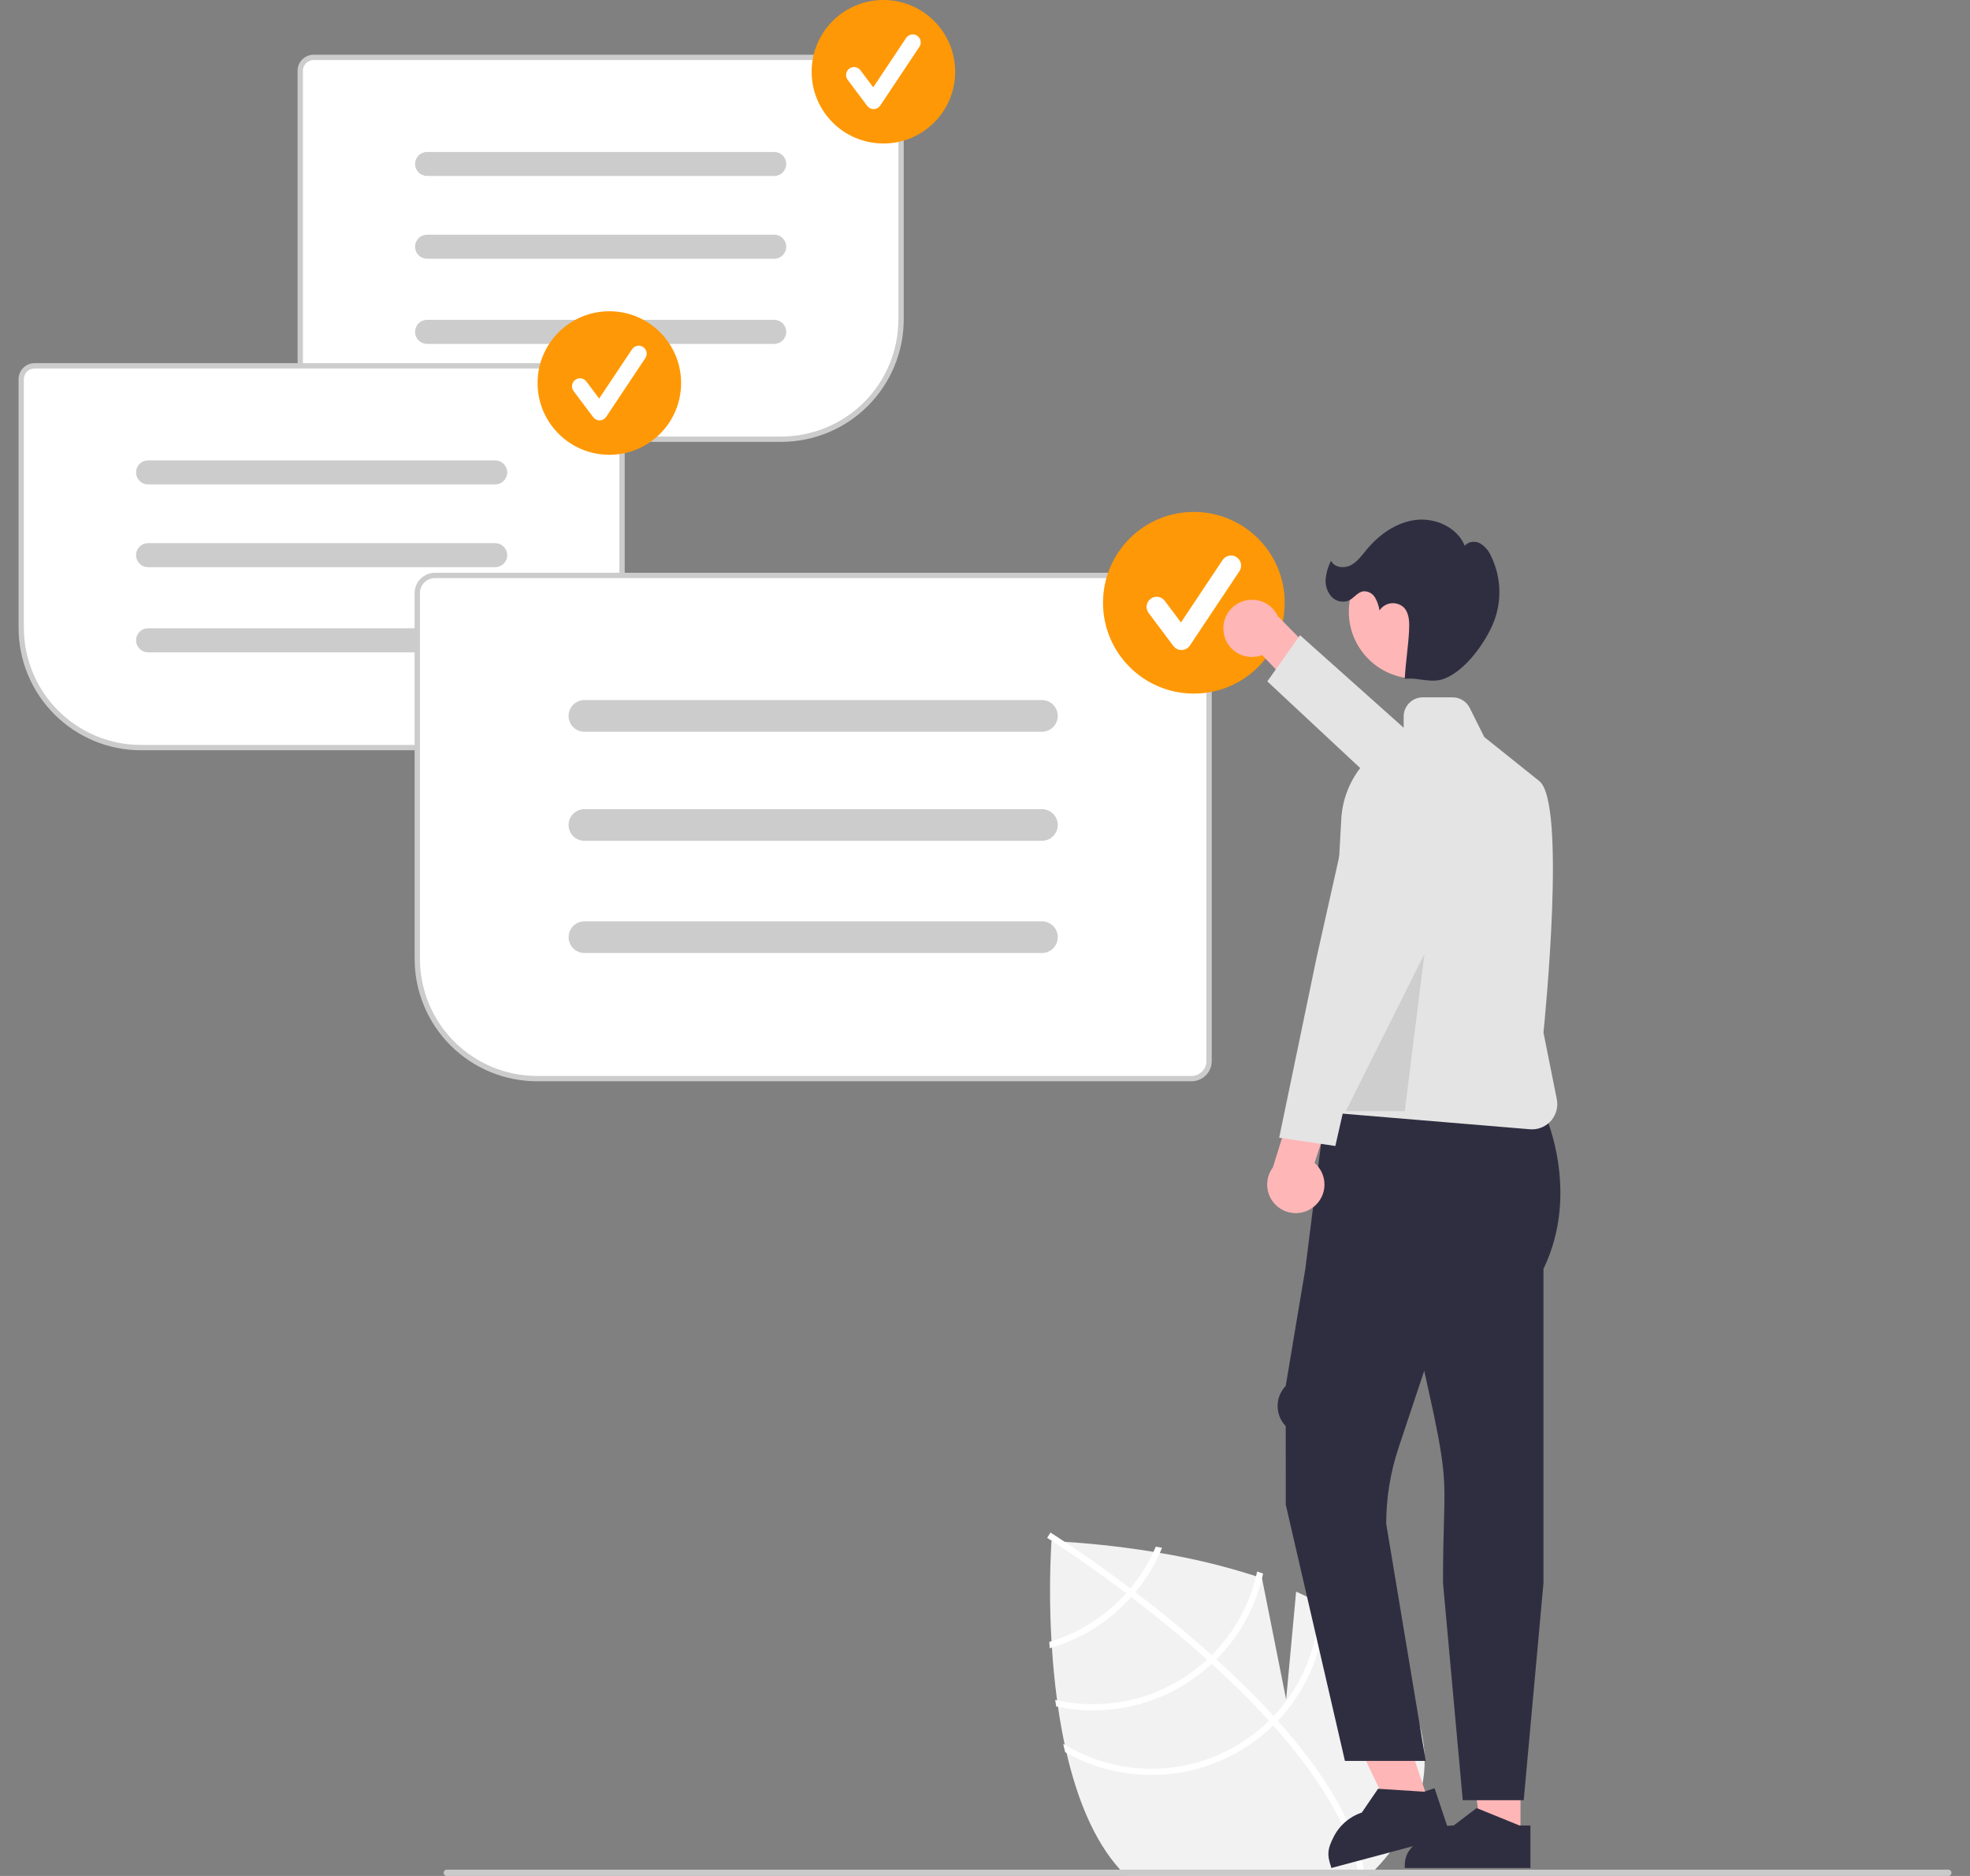
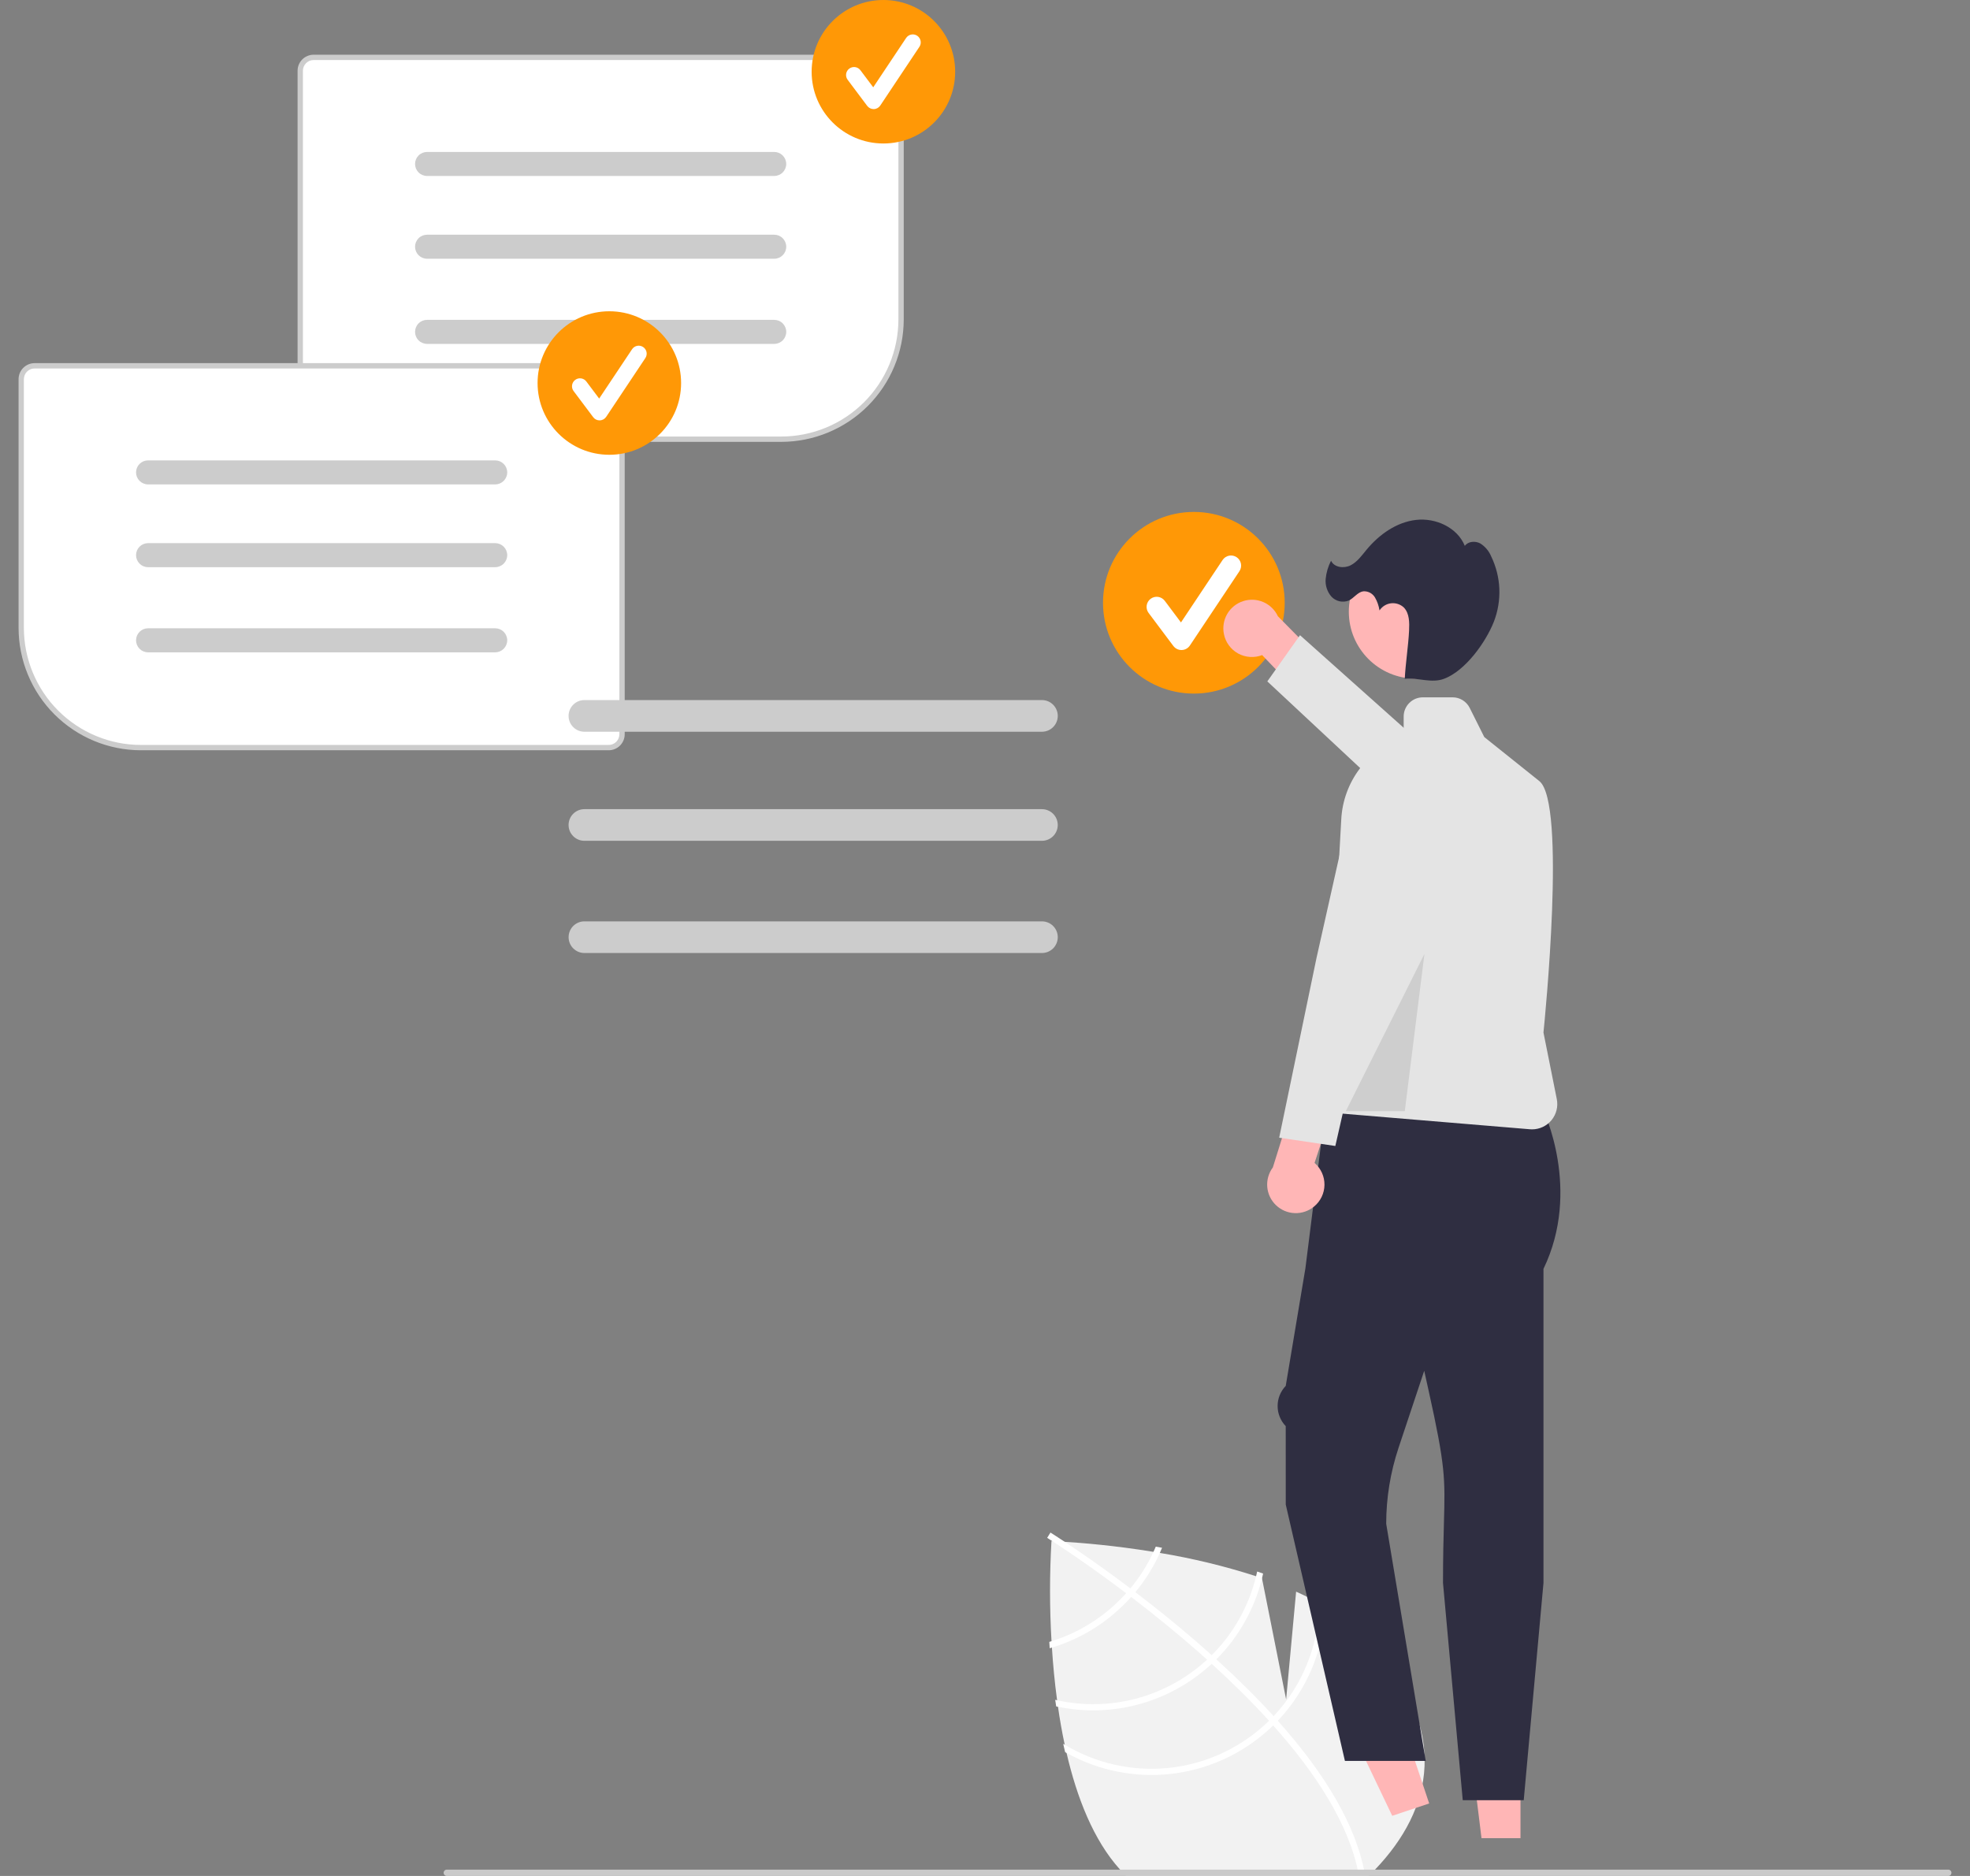
<svg xmlns="http://www.w3.org/2000/svg" width="84" height="80" viewBox="0 0 84 80" fill="none">
  <rect x="0" y="0" width="84" height="80" fill="#808080" stroke="none" />
  <g clip-path="url(#clip0_8369_7663)">
    <path d="M58.63 79.73C58.544 79.821 58.454 79.91 58.364 80H48.014C47.929 79.913 47.845 79.823 47.761 79.73C47.758 79.727 47.754 79.722 47.751 79.719C46.627 78.473 45.919 76.662 45.477 74.753C45.449 74.637 45.424 74.52 45.399 74.402C45.283 73.865 45.189 73.323 45.112 72.785C45.098 72.692 45.085 72.599 45.074 72.506C44.969 71.734 44.899 70.973 44.853 70.26C44.848 70.168 44.842 70.078 44.836 69.989C44.753 68.568 44.752 67.144 44.834 65.723C44.834 65.723 44.848 65.723 44.874 65.724C44.95 65.727 45.133 65.735 45.401 65.751C46.142 65.796 47.54 65.91 49.184 66.178C49.274 66.192 49.364 66.208 49.455 66.224C50.846 66.454 52.217 66.786 53.559 67.218C53.643 67.246 53.726 67.275 53.81 67.303L53.811 67.309L54.84 72.472L55.266 67.876C55.606 68.029 55.936 68.193 56.252 68.367C56.341 68.416 56.427 68.465 56.512 68.515C57.236 68.925 57.893 69.443 58.46 70.051C61.835 73.792 61.113 77.135 58.63 79.73Z" fill="#F2F2F2" />
    <path d="M54.306 73.183L54.485 73.382C56.559 75.703 57.797 77.857 58.178 79.817C58.184 79.845 58.188 79.874 58.194 79.902L58.062 79.927L57.934 79.95C57.545 77.813 56.096 75.605 54.287 73.58C54.23 73.514 54.171 73.447 54.111 73.382C53.337 72.532 52.506 71.716 51.666 70.953C51.601 70.893 51.535 70.834 51.468 70.774C50.354 69.773 49.233 68.867 48.233 68.103C48.162 68.049 48.091 67.996 48.02 67.943C46.322 66.658 45.005 65.806 44.711 65.619C44.676 65.596 44.656 65.583 44.651 65.58L44.721 65.469L44.721 65.467L44.791 65.356C44.796 65.359 44.863 65.4 44.985 65.479C45.442 65.774 46.671 66.585 48.199 67.737C48.267 67.79 48.339 67.843 48.409 67.897C49.221 68.516 50.11 69.225 51.007 70.001C51.232 70.196 51.452 70.39 51.667 70.584C51.734 70.643 51.801 70.703 51.865 70.762C52.774 71.587 53.587 72.394 54.306 73.183Z" fill="white" />
    <path d="M49.282 65.957C49.251 66.031 49.218 66.105 49.184 66.178C48.925 66.738 48.593 67.263 48.198 67.738C48.14 67.806 48.081 67.875 48.02 67.943C47.854 68.126 47.678 68.302 47.491 68.473C46.727 69.165 45.821 69.682 44.836 69.989C44.805 69.999 44.774 70.009 44.742 70.018C44.748 70.108 44.754 70.196 44.759 70.288C44.791 70.279 44.822 70.27 44.853 70.26C45.898 69.945 46.859 69.401 47.668 68.669C47.866 68.49 48.054 68.302 48.232 68.103C48.293 68.036 48.352 67.967 48.409 67.898C48.832 67.39 49.184 66.827 49.455 66.224C49.487 66.151 49.519 66.079 49.549 66.005C49.459 65.989 49.369 65.973 49.282 65.957Z" fill="white" />
    <path d="M53.605 67.017C53.592 67.084 53.576 67.151 53.559 67.218C53.251 68.493 52.596 69.659 51.666 70.584C51.602 70.649 51.536 70.713 51.468 70.774C51.449 70.793 51.427 70.813 51.407 70.832C50.561 71.595 49.545 72.145 48.443 72.437C47.342 72.728 46.186 72.752 45.074 72.506C45.047 72.502 45.02 72.495 44.994 72.489C45.008 72.582 45.02 72.676 45.035 72.769C45.061 72.775 45.086 72.781 45.112 72.785C46.253 73.021 47.434 72.985 48.558 72.68C49.682 72.375 50.719 71.809 51.584 71.028C51.611 71.003 51.639 70.979 51.665 70.953C51.733 70.889 51.799 70.826 51.865 70.762C52.816 69.81 53.489 68.616 53.811 67.309C53.828 67.241 53.844 67.173 53.858 67.105C53.774 67.075 53.691 67.046 53.605 67.017Z" fill="white" />
    <path d="M56.252 68.176C56.254 68.239 56.254 68.304 56.252 68.367C56.234 70.16 55.538 71.88 54.306 73.183C54.242 73.251 54.176 73.316 54.111 73.382C54.039 73.451 53.968 73.521 53.894 73.586C52.752 74.615 51.311 75.25 49.781 75.397C48.252 75.543 46.716 75.195 45.399 74.402C45.377 74.39 45.355 74.377 45.334 74.364C45.361 74.484 45.388 74.602 45.417 74.72C45.438 74.731 45.457 74.743 45.478 74.753C46.832 75.508 48.389 75.82 49.93 75.647C51.471 75.473 52.919 74.822 54.071 73.784C54.145 73.717 54.218 73.65 54.287 73.58C54.355 73.515 54.42 73.449 54.485 73.381C55.735 72.063 56.456 70.331 56.512 68.515C56.515 68.454 56.516 68.392 56.516 68.331C56.429 68.278 56.341 68.227 56.252 68.176Z" fill="white" />
    <path d="M33.316 18.786H13.372C13.206 18.786 13.046 18.72 12.929 18.602C12.812 18.485 12.746 18.326 12.746 18.16V3.016C12.746 2.85 12.812 2.691 12.929 2.574C13.046 2.456 13.206 2.39 13.372 2.39H37.852C38.018 2.39 38.177 2.456 38.294 2.574C38.412 2.691 38.478 2.85 38.478 3.016V13.624C38.476 14.992 37.932 16.304 36.964 17.272C35.996 18.24 34.684 18.784 33.316 18.786Z" fill="white" />
    <path d="M33.316 18.843H13.372C13.191 18.842 13.017 18.77 12.889 18.642C12.761 18.514 12.689 18.341 12.689 18.16V3.016C12.689 2.835 12.761 2.662 12.889 2.534C13.017 2.406 13.191 2.334 13.372 2.333H37.852C38.033 2.334 38.206 2.406 38.334 2.534C38.462 2.662 38.534 2.835 38.535 3.016V13.624C38.533 15.007 37.983 16.334 37.004 17.312C36.026 18.291 34.699 18.841 33.316 18.843ZM13.372 2.56C13.251 2.561 13.135 2.609 13.05 2.694C12.964 2.78 12.916 2.895 12.916 3.016V18.16C12.916 18.281 12.964 18.396 13.05 18.482C13.135 18.567 13.251 18.616 13.372 18.616H33.316C34.639 18.614 35.908 18.088 36.844 17.152C37.78 16.216 38.306 14.947 38.308 13.624V3.016C38.307 2.895 38.26 2.78 38.174 2.694C38.089 2.609 37.973 2.561 37.852 2.56H13.372Z" fill="#CCCCCC" />
    <path d="M33.013 7.504H18.211C18.075 7.504 17.944 7.45 17.848 7.354C17.752 7.258 17.698 7.128 17.698 6.992C17.698 6.856 17.752 6.726 17.848 6.63C17.944 6.534 18.075 6.48 18.211 6.48H33.013C33.148 6.48 33.278 6.534 33.374 6.63C33.47 6.726 33.524 6.856 33.524 6.992C33.524 7.128 33.47 7.258 33.374 7.354C33.278 7.45 33.148 7.504 33.013 7.504Z" fill="#CCCCCC" />
    <path d="M33.013 11.034H18.211C18.075 11.034 17.944 10.98 17.848 10.884C17.752 10.788 17.698 10.658 17.698 10.522C17.698 10.386 17.752 10.256 17.848 10.159C17.944 10.063 18.075 10.009 18.211 10.009H33.013C33.148 10.009 33.279 10.063 33.375 10.159C33.471 10.256 33.525 10.386 33.525 10.522C33.525 10.658 33.471 10.788 33.375 10.884C33.279 10.98 33.148 11.034 33.013 11.034Z" fill="#CCCCCC" />
    <path d="M33.013 14.665H18.211C18.075 14.665 17.944 14.611 17.848 14.515C17.752 14.419 17.698 14.288 17.698 14.152C17.698 14.017 17.752 13.886 17.848 13.79C17.944 13.694 18.075 13.64 18.211 13.64H33.013C33.148 13.64 33.279 13.694 33.375 13.79C33.471 13.886 33.525 14.017 33.525 14.152C33.525 14.288 33.471 14.419 33.375 14.515C33.279 14.611 33.148 14.665 33.013 14.665Z" fill="#CCCCCC" />
    <path d="M37.668 6.119C39.358 6.119 40.728 4.75 40.728 3.06C40.728 1.37 39.358 0 37.668 0C35.978 0 34.608 1.37 34.608 3.06C34.608 4.75 35.978 6.119 37.668 6.119Z" fill="#FF9806" />
    <path d="M37.251 4.652C37.198 4.652 37.146 4.64 37.099 4.616C37.051 4.593 37.01 4.558 36.978 4.516L36.144 3.403C36.117 3.367 36.097 3.327 36.086 3.283C36.075 3.24 36.073 3.195 36.079 3.151C36.085 3.106 36.1 3.064 36.123 3.025C36.146 2.987 36.176 2.953 36.212 2.927C36.248 2.9 36.288 2.88 36.332 2.869C36.375 2.858 36.42 2.856 36.464 2.862C36.508 2.868 36.551 2.883 36.589 2.906C36.628 2.929 36.661 2.959 36.688 2.995L37.234 3.723L38.637 1.619C38.687 1.544 38.765 1.492 38.853 1.474C38.942 1.456 39.034 1.474 39.109 1.524C39.184 1.575 39.236 1.652 39.254 1.741C39.272 1.829 39.254 1.921 39.203 1.996L37.534 4.501C37.504 4.546 37.463 4.583 37.416 4.61C37.368 4.636 37.315 4.651 37.26 4.652C37.257 4.652 37.254 4.652 37.251 4.652Z" fill="white" />
    <path d="M25.954 31.939H6.01C4.642 31.937 3.33 31.393 2.362 30.425C1.394 29.457 0.85 28.145 0.848 26.776V16.169C0.848 16.003 0.914 15.844 1.032 15.727C1.149 15.609 1.308 15.543 1.474 15.543H25.954C26.12 15.543 26.279 15.609 26.397 15.727C26.514 15.844 26.58 16.003 26.58 16.169V31.313C26.58 31.479 26.514 31.638 26.397 31.755C26.279 31.872 26.12 31.938 25.954 31.939Z" fill="white" />
    <path d="M25.954 31.995H6.01C4.627 31.994 3.3 31.444 2.322 30.465C1.343 29.487 0.793 28.16 0.792 26.776V16.169C0.792 15.988 0.864 15.815 0.992 15.687C1.12 15.559 1.293 15.486 1.474 15.486H25.954C26.135 15.486 26.309 15.559 26.437 15.687C26.565 15.815 26.637 15.988 26.637 16.169V31.313C26.637 31.494 26.565 31.667 26.437 31.795C26.309 31.923 26.135 31.995 25.954 31.995ZM1.474 15.713C1.353 15.713 1.238 15.761 1.152 15.847C1.067 15.932 1.019 16.048 1.018 16.169V26.776C1.02 28.1 1.546 29.369 2.482 30.305C3.418 31.241 4.687 31.767 6.01 31.768H25.954C26.075 31.768 26.191 31.72 26.277 31.635C26.362 31.549 26.41 31.433 26.41 31.313V16.169C26.41 16.048 26.362 15.932 26.277 15.847C26.191 15.761 26.075 15.713 25.954 15.713H1.474Z" fill="#CCCCCC" />
    <path d="M21.115 20.657H6.313C6.177 20.657 6.047 20.603 5.951 20.507C5.855 20.411 5.801 20.281 5.801 20.145C5.801 20.009 5.855 19.879 5.951 19.783C6.047 19.687 6.177 19.633 6.313 19.633H21.115C21.251 19.633 21.381 19.687 21.477 19.783C21.573 19.879 21.628 20.009 21.628 20.145C21.628 20.281 21.573 20.411 21.477 20.507C21.381 20.603 21.251 20.657 21.115 20.657Z" fill="#CCCCCC" />
    <path d="M21.115 24.187H6.313C6.177 24.187 6.047 24.133 5.951 24.037C5.855 23.941 5.801 23.811 5.801 23.675C5.801 23.539 5.855 23.408 5.951 23.312C6.047 23.216 6.177 23.162 6.313 23.162H21.115C21.251 23.162 21.381 23.216 21.477 23.312C21.573 23.408 21.628 23.539 21.628 23.675C21.628 23.811 21.573 23.941 21.477 24.037C21.381 24.133 21.251 24.187 21.115 24.187Z" fill="#CCCCCC" />
    <path d="M21.115 27.818H6.313C6.177 27.818 6.047 27.764 5.951 27.668C5.855 27.571 5.801 27.441 5.801 27.305C5.801 27.169 5.855 27.039 5.951 26.943C6.047 26.847 6.177 26.793 6.313 26.793H21.115C21.251 26.793 21.381 26.847 21.477 26.943C21.573 27.039 21.628 27.169 21.628 27.305C21.628 27.441 21.573 27.571 21.477 27.668C21.381 27.764 21.251 27.818 21.115 27.818Z" fill="#CCCCCC" />
    <path d="M25.982 19.394C27.672 19.394 29.042 18.024 29.042 16.334C29.042 14.644 27.672 13.274 25.982 13.274C24.292 13.274 22.922 14.644 22.922 16.334C22.922 18.024 24.292 19.394 25.982 19.394Z" fill="#FF9806" />
    <path d="M25.565 17.927C25.512 17.927 25.46 17.914 25.413 17.891C25.365 17.867 25.324 17.833 25.293 17.79L24.458 16.677C24.431 16.642 24.411 16.601 24.4 16.558C24.389 16.514 24.387 16.469 24.393 16.425C24.399 16.381 24.414 16.338 24.437 16.3C24.46 16.261 24.49 16.228 24.526 16.201C24.562 16.174 24.602 16.154 24.645 16.143C24.689 16.132 24.734 16.13 24.778 16.136C24.822 16.143 24.865 16.157 24.903 16.18C24.942 16.203 24.976 16.233 25.002 16.269L25.548 16.997L26.951 14.893C27.001 14.818 27.079 14.766 27.168 14.748C27.256 14.73 27.348 14.749 27.423 14.799C27.498 14.849 27.55 14.927 27.568 15.015C27.586 15.104 27.567 15.196 27.517 15.271L25.848 17.775C25.818 17.82 25.777 17.858 25.73 17.884C25.682 17.91 25.629 17.925 25.574 17.926C25.571 17.927 25.568 17.927 25.565 17.927Z" fill="white" />
-     <path d="M50.804 46.054H22.898C21.529 46.052 20.217 45.508 19.25 44.54C18.282 43.572 17.737 42.26 17.736 40.892V25.29C17.736 25.076 17.821 24.871 17.973 24.72C18.124 24.568 18.329 24.483 18.543 24.483H50.804C51.018 24.483 51.223 24.568 51.374 24.72C51.526 24.871 51.611 25.076 51.611 25.29V45.247C51.611 45.461 51.526 45.666 51.374 45.817C51.223 45.969 51.018 46.054 50.804 46.054Z" fill="white" />
-     <path d="M50.804 46.111H22.898C21.515 46.109 20.188 45.559 19.209 44.581C18.231 43.602 17.681 42.276 17.679 40.892V25.29C17.68 25.061 17.77 24.842 17.933 24.68C18.094 24.518 18.314 24.427 18.543 24.426H50.804C51.033 24.427 51.253 24.518 51.415 24.68C51.577 24.842 51.668 25.061 51.668 25.29V45.247C51.668 45.476 51.577 45.696 51.415 45.858C51.253 46.019 51.033 46.111 50.804 46.111ZM18.543 24.653C18.374 24.654 18.212 24.721 18.093 24.84C17.974 24.959 17.906 25.121 17.906 25.29V40.892C17.908 42.215 18.434 43.484 19.37 44.42C20.306 45.356 21.575 45.882 22.898 45.884H50.804C50.973 45.884 51.135 45.816 51.254 45.697C51.374 45.578 51.441 45.416 51.441 45.247V25.29C51.441 25.121 51.374 24.959 51.254 24.84C51.135 24.721 50.973 24.654 50.804 24.653H18.543Z" fill="#CCCCCC" />
    <path d="M44.427 31.205H24.92C24.831 31.205 24.743 31.188 24.661 31.154C24.579 31.12 24.505 31.07 24.442 31.007C24.379 30.945 24.329 30.87 24.295 30.788C24.261 30.706 24.244 30.618 24.244 30.53C24.244 30.441 24.261 30.353 24.295 30.271C24.329 30.189 24.379 30.114 24.442 30.052C24.505 29.989 24.579 29.939 24.661 29.905C24.743 29.872 24.831 29.854 24.92 29.854H44.427C44.515 29.854 44.603 29.872 44.685 29.905C44.767 29.939 44.842 29.989 44.905 30.052C44.967 30.114 45.017 30.189 45.051 30.271C45.085 30.353 45.103 30.441 45.103 30.53C45.103 30.618 45.085 30.706 45.051 30.788C45.017 30.87 44.967 30.945 44.905 31.007C44.842 31.07 44.767 31.12 44.685 31.154C44.603 31.188 44.515 31.205 44.427 31.205Z" fill="#CCCCCC" />
    <path d="M44.427 35.856H24.92C24.831 35.857 24.743 35.839 24.661 35.805C24.579 35.771 24.505 35.722 24.442 35.659C24.379 35.596 24.329 35.522 24.295 35.44C24.261 35.358 24.244 35.27 24.244 35.181C24.244 35.093 24.261 35.005 24.295 34.923C24.329 34.841 24.379 34.766 24.442 34.703C24.505 34.641 24.579 34.591 24.661 34.557C24.743 34.523 24.831 34.506 24.92 34.506H44.427C44.606 34.506 44.777 34.577 44.904 34.704C45.031 34.83 45.102 35.002 45.102 35.181C45.102 35.36 45.031 35.532 44.904 35.659C44.777 35.785 44.606 35.856 44.427 35.856Z" fill="#CCCCCC" />
    <path d="M44.427 40.641H24.92C24.741 40.641 24.569 40.57 24.442 40.443C24.316 40.317 24.245 40.145 24.245 39.966C24.245 39.787 24.316 39.615 24.442 39.488C24.569 39.362 24.741 39.291 24.92 39.291H44.427C44.515 39.291 44.603 39.308 44.685 39.342C44.767 39.376 44.842 39.425 44.905 39.488C44.968 39.551 45.017 39.625 45.051 39.707C45.085 39.789 45.103 39.877 45.103 39.966C45.103 40.055 45.085 40.142 45.051 40.224C45.017 40.306 44.968 40.381 44.905 40.444C44.842 40.506 44.767 40.556 44.685 40.59C44.603 40.624 44.515 40.641 44.427 40.641Z" fill="#CCCCCC" />
    <path d="M50.906 29.578C53.045 29.578 54.779 27.844 54.779 25.704C54.779 23.565 53.045 21.831 50.906 21.831C48.766 21.831 47.032 23.565 47.032 25.704C47.032 27.844 48.766 29.578 50.906 29.578Z" fill="#FF9806" />
    <path d="M50.377 27.72C50.31 27.72 50.244 27.705 50.184 27.675C50.125 27.645 50.073 27.601 50.032 27.548L48.976 26.139C48.942 26.094 48.917 26.042 48.903 25.987C48.889 25.933 48.886 25.875 48.894 25.82C48.902 25.764 48.921 25.71 48.95 25.661C48.979 25.612 49.017 25.57 49.062 25.536C49.107 25.502 49.159 25.477 49.214 25.463C49.268 25.449 49.325 25.446 49.381 25.454C49.437 25.462 49.491 25.481 49.54 25.51C49.589 25.539 49.631 25.577 49.665 25.622L50.356 26.544L52.132 23.88C52.196 23.785 52.294 23.72 52.406 23.697C52.518 23.675 52.634 23.698 52.729 23.761C52.824 23.825 52.89 23.923 52.913 24.035C52.935 24.147 52.912 24.263 52.849 24.358L50.736 27.528C50.697 27.586 50.646 27.633 50.586 27.666C50.525 27.7 50.458 27.718 50.389 27.72C50.385 27.72 50.381 27.72 50.377 27.72Z" fill="white" />
    <path d="M60.94 76.908L59.364 77.435L56.581 71.607L58.907 70.83L60.94 76.908Z" fill="#FFB6B6" />
-     <path d="M61.852 78.301L56.771 79.66L56.75 79.596C56.573 79.067 56.613 78.842 56.861 78.344C56.983 78.098 57.152 77.879 57.359 77.7C57.566 77.52 57.806 77.383 58.066 77.297L58.066 77.297L58.759 76.282L60.726 76.407L61.17 76.259L61.852 78.301Z" fill="#2F2E41" />
    <path d="M64.833 78.389H63.171L62.381 71.98L64.833 71.981L64.833 78.389Z" fill="#FFB6B6" />
-     <path d="M65.257 79.66L59.899 79.66V79.592C59.899 79.035 60.116 78.851 60.51 78.458C60.703 78.263 60.933 78.109 61.186 78.004C61.439 77.9 61.71 77.846 61.984 77.847H61.984L62.963 77.104L64.789 77.847L65.257 77.847L65.257 79.66Z" fill="#2F2E41" />
    <path d="M52.187 27.038C52.221 27.212 52.293 27.377 52.398 27.52C52.502 27.663 52.637 27.782 52.793 27.868C52.948 27.953 53.12 28.003 53.297 28.015C53.475 28.027 53.652 28 53.817 27.936L55.736 29.938L57.237 29.069L54.488 26.279C54.362 26.009 54.141 25.794 53.867 25.675C53.592 25.557 53.284 25.543 53.001 25.637C52.717 25.73 52.477 25.925 52.327 26.183C52.178 26.441 52.128 26.746 52.187 27.038Z" fill="#FFB6B6" />
    <path d="M64.602 37.108L65.466 36.214L60.465 31.582L55.432 27.088L54.038 29.058L59.312 33.981L64.602 37.108Z" fill="#E4E4E4" />
    <path d="M61.529 67.503C61.529 66.379 61.551 65.577 61.569 64.932C61.621 63.046 61.635 62.539 60.913 59.291L60.728 58.457L59.635 61.737C59.286 62.783 59.107 63.878 59.107 64.981L60.792 75.094H57.347L54.824 64.161L54.823 60.817C54.601 60.587 54.477 60.279 54.477 59.959C54.477 59.64 54.601 59.332 54.823 59.102L55.661 54.092L56.51 47.34H65.803C65.803 47.34 67.443 50.739 65.813 54.111L65.813 67.507L64.971 76.77H62.371L61.529 67.503Z" fill="#2F2E41" />
    <path d="M65.234 48.157L56.542 47.433L56.497 47.429L57.191 34.943C57.231 34.158 57.507 33.403 57.981 32.776C58.456 32.15 59.108 31.68 59.852 31.427V30.554C59.852 30.337 59.939 30.13 60.092 29.977C60.244 29.824 60.452 29.738 60.668 29.738H61.938C62.09 29.737 62.238 29.779 62.367 29.859C62.496 29.939 62.6 30.053 62.668 30.189L63.289 31.431L65.637 33.31C66.797 34.237 65.863 43.541 65.813 44.032L66.381 46.871C66.412 47.028 66.409 47.189 66.37 47.343C66.332 47.498 66.259 47.642 66.159 47.766C66.058 47.889 65.931 47.988 65.787 48.057C65.643 48.125 65.486 48.161 65.326 48.161C65.296 48.161 65.265 48.16 65.234 48.157Z" fill="#E4E4E4" />
    <path d="M56.029 51.454C56.167 51.342 56.278 51.201 56.355 51.041C56.432 50.881 56.473 50.706 56.475 50.529C56.477 50.352 56.441 50.176 56.367 50.014C56.294 49.853 56.187 49.709 56.052 49.593L56.915 46.958L55.441 46.043L54.275 49.782C54.096 50.021 54.011 50.318 54.035 50.615C54.06 50.913 54.193 51.191 54.41 51.397C54.626 51.603 54.91 51.723 55.209 51.733C55.507 51.744 55.799 51.645 56.029 51.454Z" fill="#FFB6B6" />
    <path d="M59.061 33.536L57.864 33.137L56.136 40.849L54.544 48.517L56.938 48.87L58.795 40.716L59.061 33.536Z" fill="#E4E4E4" />
    <path d="M60.367 28.94C61.944 28.94 63.222 27.662 63.222 26.085C63.222 24.508 61.944 23.23 60.367 23.23C58.791 23.23 57.513 24.508 57.513 26.085C57.513 27.662 58.791 28.94 60.367 28.94Z" fill="#FFB6B6" />
    <path d="M56.526 24.687C56.553 24.416 56.63 24.153 56.755 23.912C56.888 24.202 57.304 24.252 57.589 24.108C57.874 23.963 58.065 23.689 58.269 23.443C58.806 22.794 59.545 22.267 60.382 22.171C61.22 22.075 62.143 22.497 62.459 23.279C62.601 23.082 62.904 23.06 63.118 23.174C63.325 23.305 63.487 23.496 63.581 23.722C63.791 24.154 63.911 24.626 63.931 25.106C63.95 25.587 63.871 26.067 63.697 26.515C63.344 27.407 62.473 28.61 61.575 28.946C61.03 29.151 60.479 28.889 59.899 28.946C59.929 28.313 60.052 27.532 60.082 26.899C60.099 26.552 60.101 26.165 59.864 25.911C59.792 25.842 59.705 25.79 59.61 25.758C59.515 25.726 59.414 25.716 59.315 25.727C59.215 25.739 59.119 25.772 59.034 25.825C58.949 25.878 58.876 25.949 58.822 26.032C58.792 25.836 58.726 25.646 58.626 25.474C58.574 25.389 58.5 25.32 58.412 25.274C58.323 25.229 58.224 25.209 58.124 25.217C57.882 25.257 57.733 25.506 57.51 25.61C57.384 25.66 57.245 25.671 57.113 25.641C56.98 25.61 56.86 25.54 56.769 25.44C56.679 25.337 56.612 25.217 56.571 25.088C56.529 24.959 56.514 24.822 56.526 24.687Z" fill="#2F2E41" />
    <path opacity="0.1" d="M60.737 40.681L57.384 47.386H59.899L60.737 40.681Z" fill="black" />
    <path d="M83.209 79.865C83.209 79.883 83.205 79.9 83.198 79.917C83.192 79.933 83.182 79.948 83.169 79.961C83.156 79.973 83.142 79.983 83.125 79.99C83.109 79.997 83.091 80 83.073 80H19.052C19.016 80 18.981 79.986 18.956 79.96C18.931 79.935 18.916 79.901 18.916 79.865C18.916 79.829 18.931 79.795 18.956 79.769C18.981 79.744 19.016 79.73 19.052 79.73H83.073C83.091 79.73 83.109 79.733 83.125 79.74C83.142 79.747 83.156 79.757 83.169 79.769C83.182 79.782 83.192 79.797 83.198 79.813C83.205 79.83 83.209 79.847 83.209 79.865Z" fill="#CACACA" />
  </g>
  <defs>
    <clipPath id="clip0_8369_7663">
      <rect width="82.417" height="80" fill="white" transform="translate(0.792)" />
    </clipPath>
  </defs>
</svg>